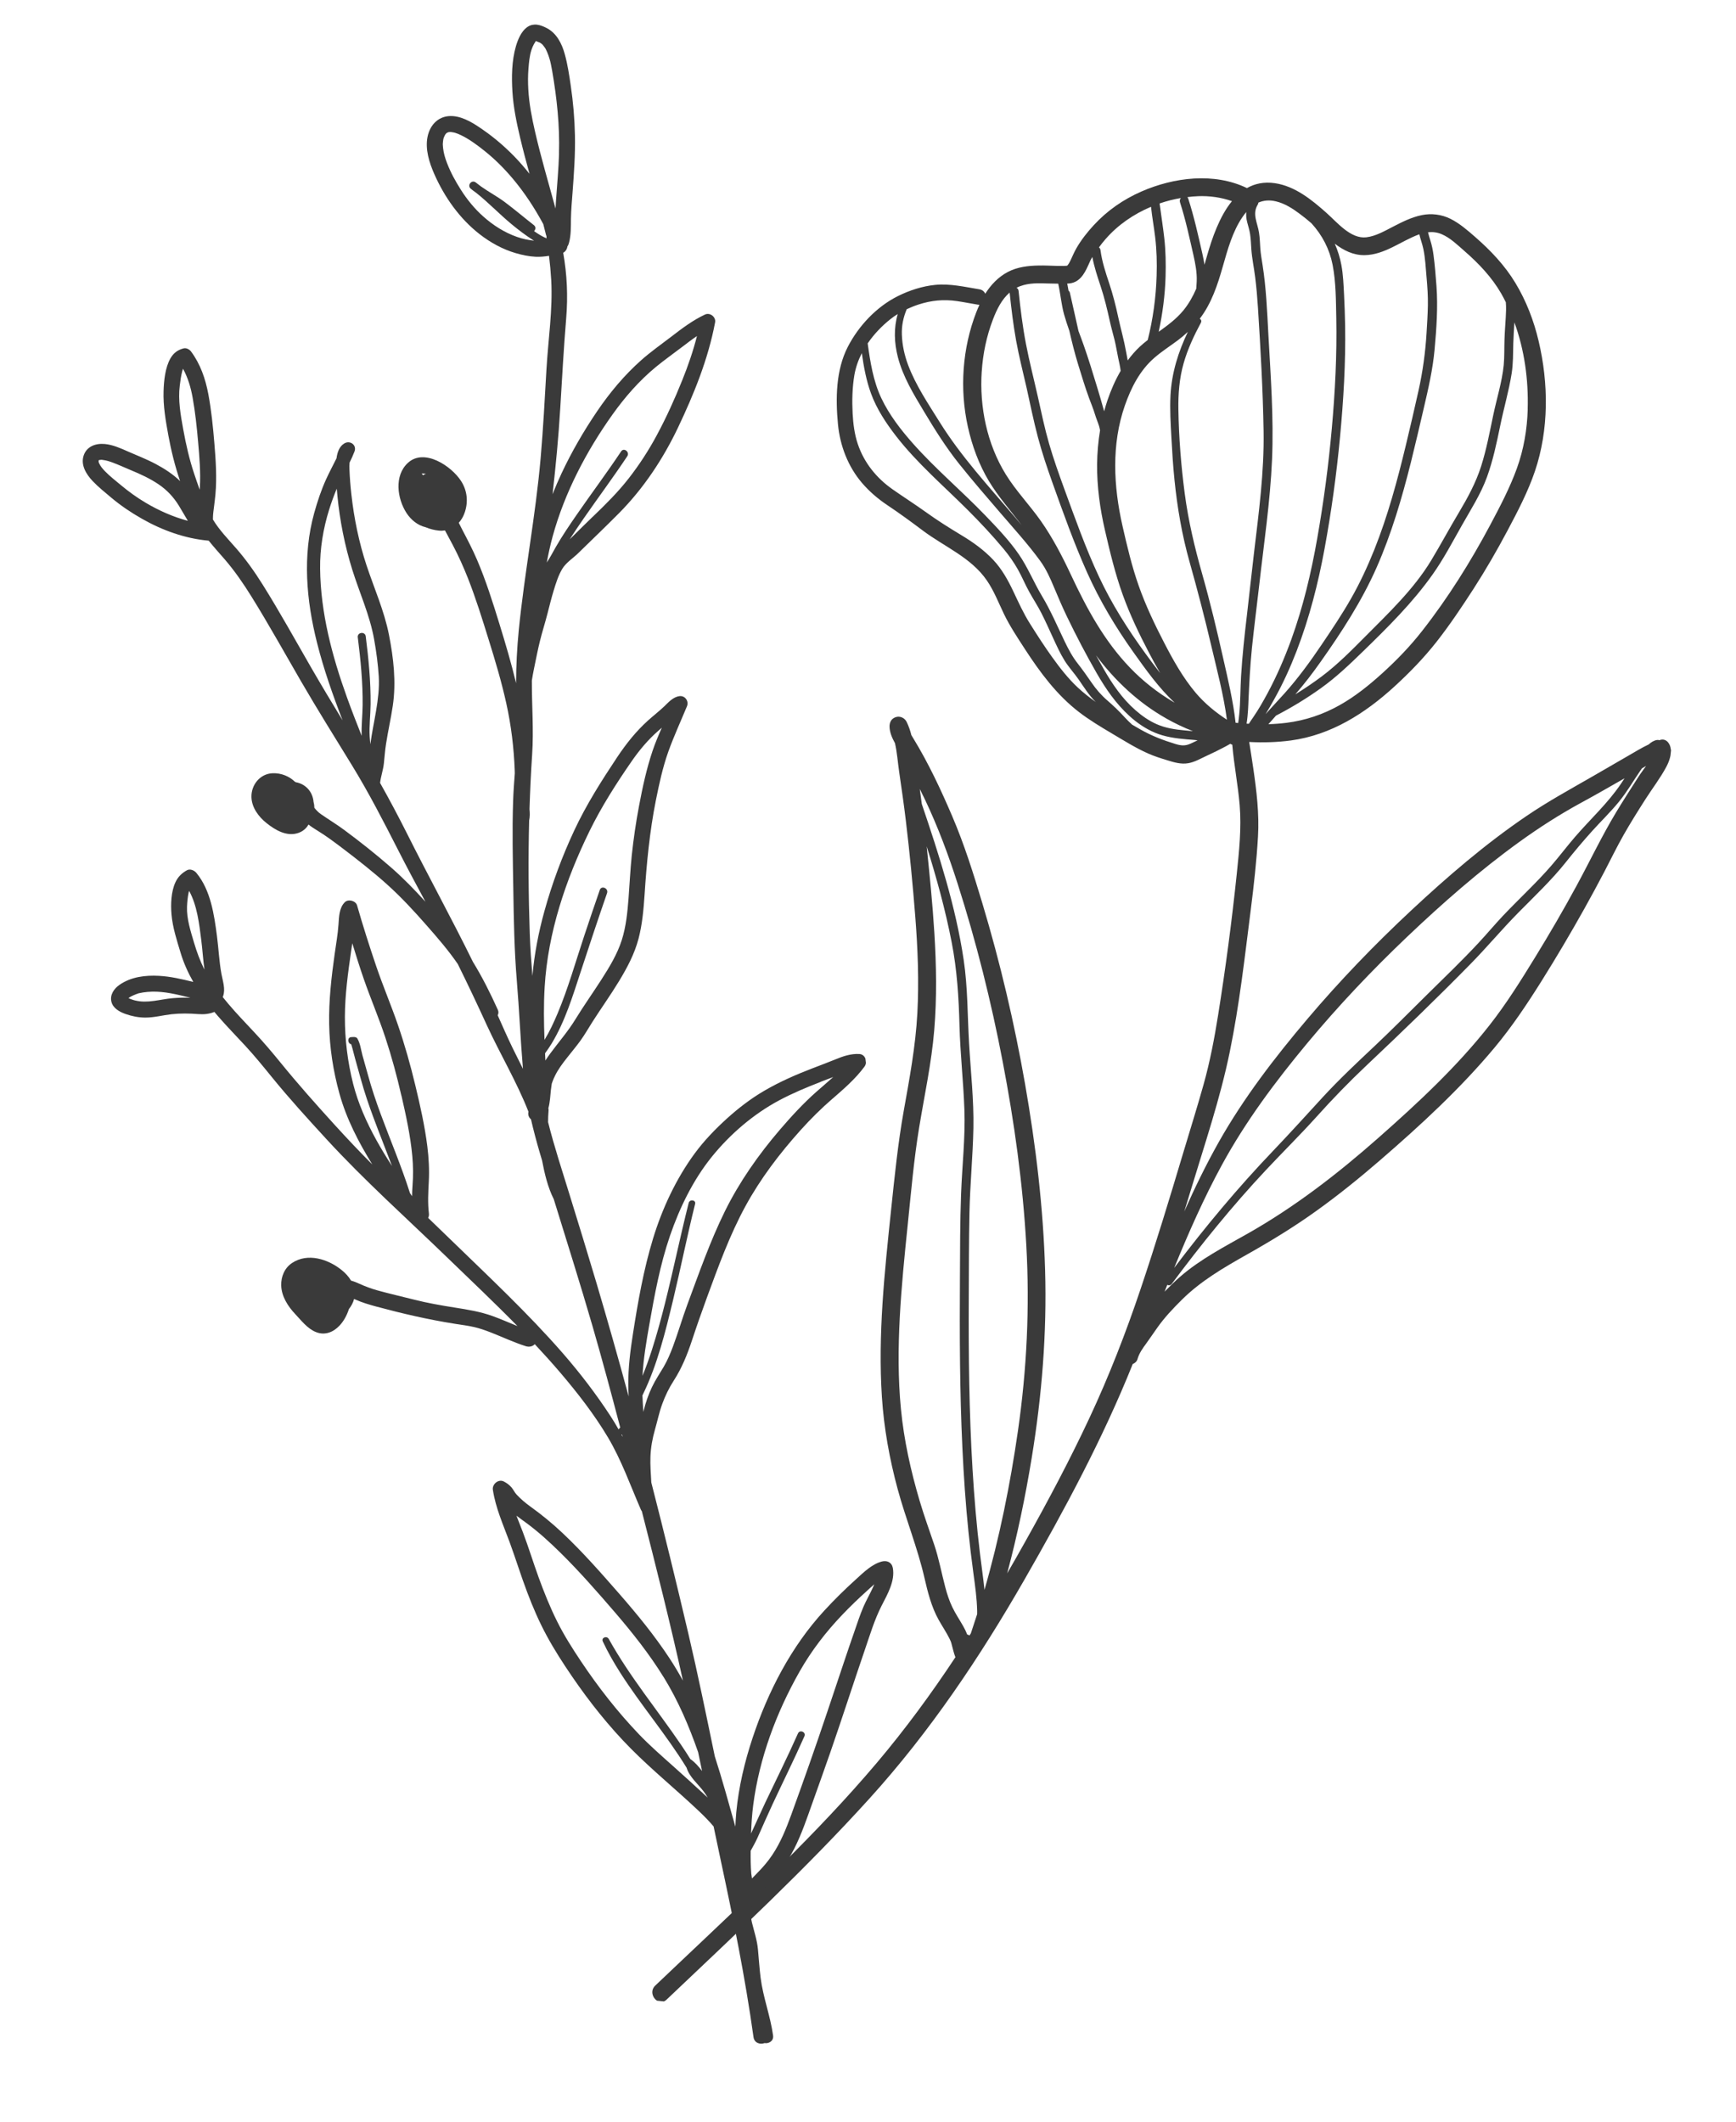
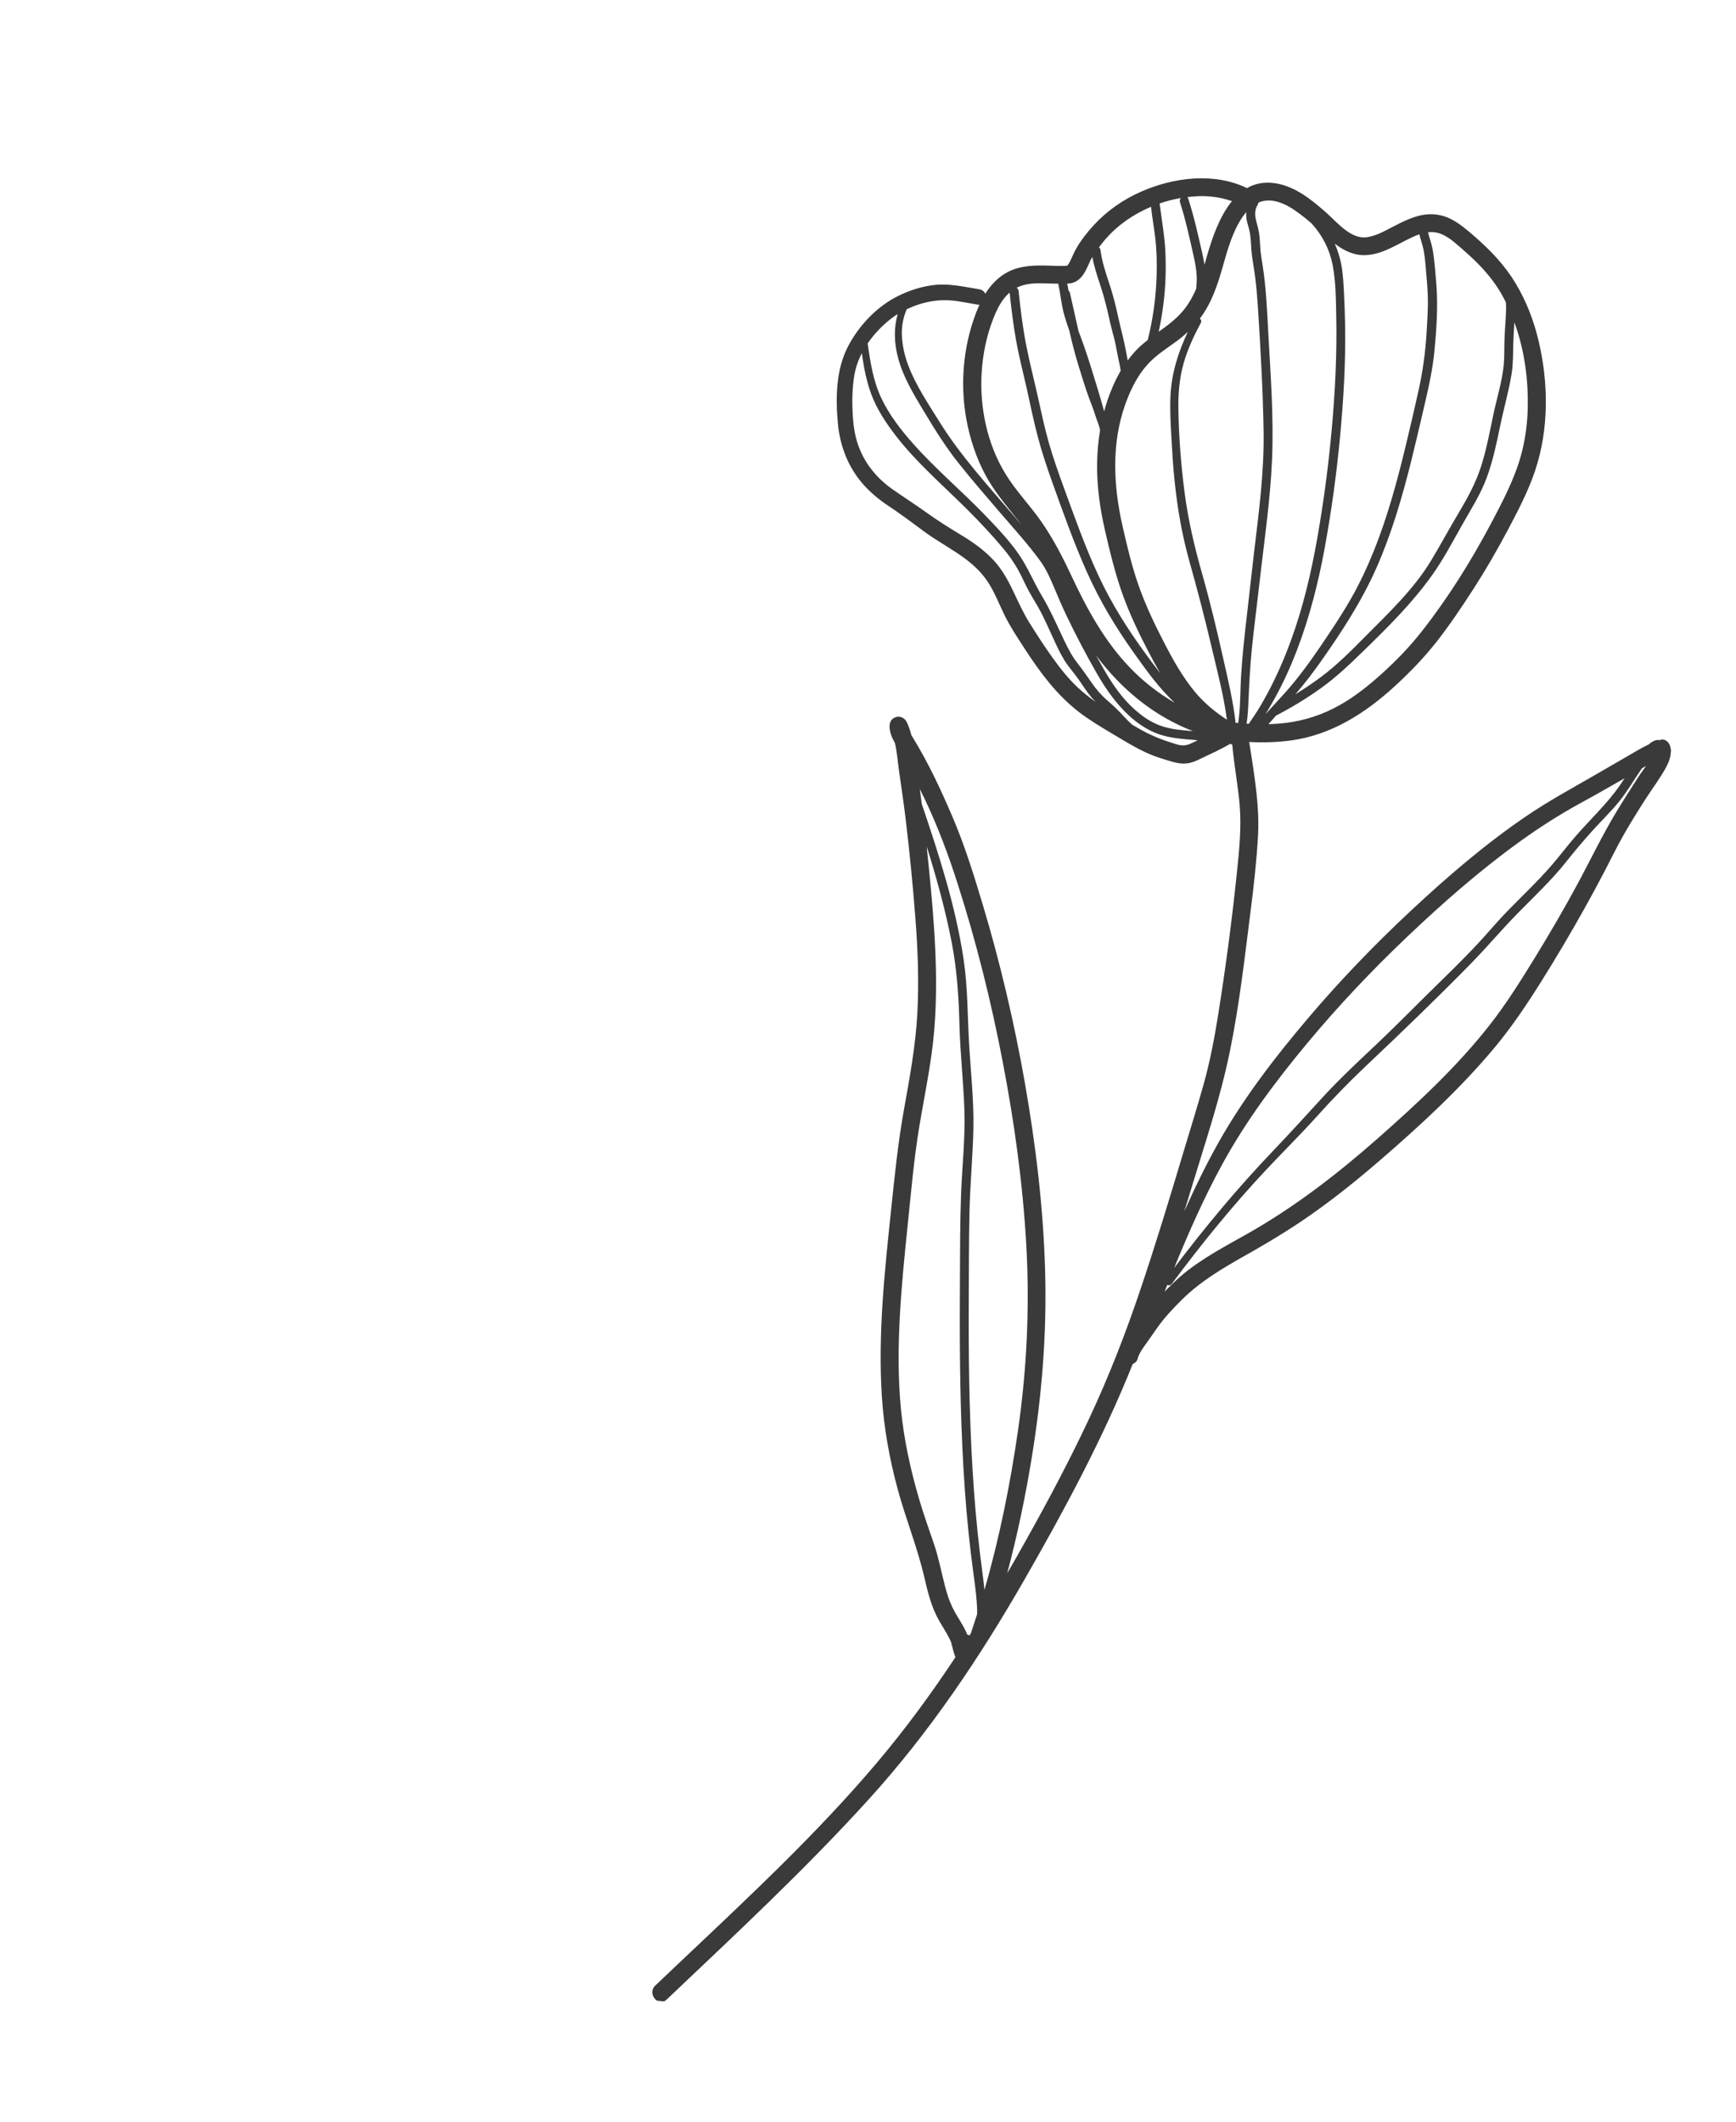
<svg xmlns="http://www.w3.org/2000/svg" width="63" height="77" viewBox="0 0 63 77" fill="none">
  <g clip-path="url(#clip0_15_42)">
    <path d="M60.642 27.198C60.647 27.416 60.576 27.634 60.473 27.826C60.256 28.237 59.962 28.615 59.712 29.008C59.441 29.432 59.173 29.859 58.924 30.297C58.678 30.73 58.461 31.178 58.231 31.62C57.993 32.075 57.748 32.528 57.498 32.976C56.999 33.87 56.477 34.752 55.933 35.62C55.41 36.453 54.868 37.264 54.237 38.021C52.996 39.508 51.552 40.837 50.088 42.103C49.34 42.75 48.571 43.372 47.767 43.948C46.956 44.531 46.107 45.047 45.236 45.538C44.4 46.01 43.573 46.491 42.889 47.171C42.565 47.492 42.251 47.824 41.99 48.197C41.86 48.381 41.734 48.567 41.603 48.749C41.47 48.93 41.34 49.11 41.279 49.327C41.255 49.412 41.187 49.471 41.107 49.503C40.023 52.212 38.63 54.796 37.178 57.327C35.562 60.143 33.742 62.857 31.553 65.272C29.234 67.832 26.698 70.19 24.193 72.568C23.887 72.859 23.475 72.348 23.779 72.061C24.09 71.766 24.401 71.471 24.712 71.176C27.16 68.858 29.651 66.543 31.827 63.968C32.856 62.75 33.796 61.468 34.672 60.144C34.644 60.072 34.621 59.997 34.602 59.928C34.575 59.832 34.551 59.735 34.526 59.639C34.523 59.63 34.511 59.594 34.508 59.581C34.492 59.544 34.476 59.507 34.458 59.47C34.341 59.236 34.193 59.018 34.065 58.789C33.799 58.312 33.667 57.778 33.546 57.251C33.294 56.162 32.87 55.123 32.577 54.044C32.28 52.946 32.078 51.831 32.004 50.697C31.931 49.571 31.955 48.439 32.026 47.313C32.099 46.173 32.22 45.036 32.339 43.9C32.464 42.706 32.584 41.514 32.794 40.332C33.005 39.149 33.227 37.972 33.291 36.769C33.353 35.607 33.307 34.444 33.217 33.285C33.126 32.116 33.013 30.945 32.873 29.781C32.802 29.19 32.717 28.603 32.631 28.014C32.581 27.674 32.557 27.313 32.479 26.971C32.374 26.783 32.291 26.588 32.282 26.385C32.276 26.218 32.344 26.078 32.511 26.025C32.667 25.976 32.833 26.056 32.903 26.2C32.977 26.354 33.033 26.515 33.074 26.68C33.098 26.721 33.123 26.759 33.146 26.799C33.691 27.69 34.145 28.659 34.555 29.619C34.996 30.647 35.33 31.718 35.652 32.788C36.298 34.938 36.812 37.126 37.199 39.335C37.59 41.57 37.861 43.827 37.927 46.094C37.994 48.387 37.81 50.654 37.44 52.917C37.21 54.323 36.919 55.721 36.551 57.099C36.776 56.712 36.998 56.323 37.215 55.933C38.037 54.466 38.826 52.98 39.537 51.459C40.252 49.931 40.859 48.367 41.396 46.77C41.945 45.14 42.444 43.496 42.936 41.85C43.183 41.023 43.443 40.198 43.676 39.366C43.909 38.536 44.071 37.688 44.206 36.838C44.476 35.145 44.703 33.435 44.881 31.729C44.967 30.898 45.057 30.058 44.988 29.222C44.927 28.486 44.782 27.76 44.72 27.026C44.708 27.023 44.697 27.02 44.684 27.014C44.672 27.009 44.66 27.002 44.649 26.993C44.591 27.026 44.534 27.06 44.481 27.088C44.253 27.209 44.023 27.323 43.788 27.43C43.57 27.53 43.363 27.656 43.123 27.698C42.863 27.744 42.608 27.668 42.362 27.592C42.124 27.519 41.888 27.445 41.659 27.343C41.204 27.141 40.783 26.874 40.355 26.621C39.944 26.377 39.534 26.132 39.154 25.84C38.347 25.217 37.748 24.408 37.198 23.562C36.928 23.145 36.65 22.73 36.433 22.281C36.237 21.874 36.072 21.442 35.814 21.067C35.244 20.233 34.275 19.845 33.489 19.255C33.064 18.935 32.636 18.622 32.192 18.326C31.858 18.102 31.549 17.837 31.287 17.532C30.772 16.931 30.485 16.176 30.41 15.398C30.321 14.471 30.332 13.432 30.767 12.588C31.158 11.828 31.81 11.131 32.585 10.746C32.999 10.539 33.477 10.384 33.94 10.339C34.483 10.286 35.009 10.413 35.54 10.499C35.65 10.517 35.721 10.582 35.755 10.661C35.96 10.337 36.224 10.055 36.576 9.869C36.922 9.688 37.315 9.642 37.702 9.636C37.914 9.632 38.126 9.644 38.337 9.649C38.425 9.651 38.514 9.652 38.602 9.651C38.625 9.651 38.683 9.647 38.696 9.646C38.704 9.645 38.712 9.644 38.722 9.643C38.726 9.639 38.733 9.633 38.743 9.626C38.731 9.648 38.761 9.601 38.761 9.602C38.804 9.546 38.827 9.494 38.86 9.428C38.925 9.29 38.982 9.151 39.058 9.018C39.232 8.713 39.456 8.428 39.694 8.171C40.179 7.645 40.762 7.24 41.421 6.951C42.6 6.435 44.059 6.25 45.253 6.826C45.536 6.665 45.87 6.591 46.264 6.648C46.996 6.755 47.6 7.248 48.135 7.723C48.526 8.07 49.016 8.678 49.584 8.612C49.925 8.572 50.248 8.384 50.547 8.23C50.882 8.057 51.223 7.883 51.597 7.807C51.946 7.736 52.314 7.781 52.633 7.939C52.967 8.105 53.247 8.35 53.525 8.592C54.091 9.085 54.605 9.624 54.993 10.267C55.387 10.918 55.662 11.634 55.836 12.372C56.201 13.911 56.213 15.595 55.703 17.101C55.45 17.848 55.079 18.556 54.71 19.252C54.328 19.971 53.92 20.678 53.479 21.363C53.056 22.018 52.62 22.67 52.139 23.285C51.679 23.87 51.16 24.407 50.61 24.91C49.546 25.885 48.31 26.676 46.845 26.873C46.347 26.94 45.839 26.954 45.334 26.928C45.385 27.25 45.436 27.571 45.483 27.893C45.602 28.711 45.701 29.53 45.653 30.357C45.602 31.245 45.503 32.13 45.391 33.013C45.172 34.737 44.978 36.478 44.627 38.182C44.282 39.867 43.721 41.514 43.224 43.161C43.142 43.43 43.059 43.699 42.977 43.968C43.36 43.105 43.773 42.256 44.238 41.432C45.135 39.845 46.256 38.386 47.434 36.994C48.61 35.604 49.876 34.288 51.21 33.044C52.527 31.815 53.899 30.633 55.393 29.617C56.166 29.091 56.981 28.645 57.792 28.179C58.209 27.939 58.624 27.695 59.043 27.455C59.303 27.307 59.561 27.144 59.834 27.016C59.917 26.938 60.014 26.877 60.13 26.856C60.165 26.85 60.194 26.854 60.219 26.864C60.231 26.86 60.244 26.855 60.256 26.851C60.484 26.786 60.63 27.021 60.633 27.204L60.642 27.198ZM55.44 14.849C55.471 13.79 55.325 12.703 54.958 11.7C54.943 11.952 54.925 12.204 54.918 12.458C54.908 12.826 54.916 13.191 54.858 13.556C54.757 14.191 54.573 14.815 54.444 15.446C54.314 16.076 54.182 16.711 53.961 17.317C53.736 17.936 53.374 18.495 53.052 19.066C52.713 19.664 52.389 20.286 51.99 20.848C51.265 21.874 50.357 22.772 49.457 23.647C48.982 24.109 48.495 24.574 47.956 24.961C47.433 25.338 46.88 25.674 46.305 25.972C46.215 26.076 46.123 26.181 46.03 26.282C46.251 26.276 46.471 26.259 46.69 26.232C47.372 26.145 48.007 25.932 48.606 25.597C49.175 25.279 49.688 24.865 50.169 24.429C50.692 23.954 51.181 23.448 51.615 22.891C52.55 21.698 53.367 20.391 54.079 19.055C54.433 18.389 54.79 17.711 55.047 17.001C55.298 16.308 55.42 15.585 55.442 14.848L55.44 14.849ZM51.823 8.43C51.845 8.529 51.878 8.627 51.907 8.722C51.961 8.896 51.998 9.07 52.022 9.25C52.073 9.625 52.101 10.007 52.13 10.383C52.186 11.145 52.13 11.932 52.061 12.692C51.996 13.405 51.834 14.106 51.672 14.802C51.518 15.462 51.366 16.122 51.202 16.779C50.876 18.078 50.498 19.369 49.957 20.597C49.42 21.813 48.69 22.938 47.922 24.023C47.636 24.429 47.333 24.825 47.007 25.2C47.336 24.997 47.658 24.78 47.968 24.547C48.534 24.122 49.048 23.603 49.545 23.102C50.396 22.245 51.308 21.381 51.936 20.341C52.283 19.766 52.6 19.174 52.945 18.598C53.265 18.061 53.563 17.512 53.752 16.916C53.944 16.311 54.06 15.687 54.19 15.067C54.316 14.464 54.508 13.868 54.57 13.253C54.6 12.942 54.587 12.627 54.599 12.313C54.607 12.048 54.629 11.784 54.644 11.521C54.654 11.347 54.664 11.156 54.647 10.969C54.595 10.865 54.541 10.761 54.483 10.659C54.141 10.064 53.663 9.56 53.145 9.11C52.894 8.891 52.633 8.634 52.323 8.501C52.16 8.431 51.994 8.411 51.827 8.429L51.823 8.43ZM48.44 8.845C48.547 9.089 48.628 9.345 48.678 9.614C48.745 9.97 48.757 10.326 48.776 10.685C48.795 11.062 48.808 11.439 48.815 11.816C48.837 13.169 48.756 14.524 48.629 15.871C48.501 17.225 48.315 18.575 48.069 19.912C47.837 21.174 47.517 22.427 47.055 23.626C46.825 24.223 46.56 24.807 46.248 25.366C46.145 25.551 46.04 25.737 45.928 25.918C45.985 25.854 46.044 25.791 46.101 25.726C46.104 25.722 46.108 25.718 46.112 25.714C46.28 25.531 46.45 25.347 46.617 25.162C47.111 24.61 47.549 24.009 47.962 23.396C48.33 22.852 48.699 22.302 49.025 21.731C49.352 21.159 49.63 20.558 49.875 19.947C50.364 18.721 50.709 17.446 51.017 16.166C51.177 15.499 51.334 14.832 51.482 14.161C51.633 13.473 51.728 12.789 51.77 12.085C51.79 11.753 51.812 11.42 51.818 11.088C51.825 10.743 51.8 10.404 51.77 10.061C51.74 9.719 51.724 9.371 51.654 9.035C51.616 8.854 51.549 8.681 51.508 8.504C51.504 8.505 51.5 8.507 51.496 8.507C50.843 8.747 50.247 9.25 49.522 9.26C49.109 9.266 48.757 9.084 48.44 8.845V8.845ZM45.667 7.356C45.664 7.379 45.658 7.403 45.644 7.425C45.434 7.769 45.638 8.091 45.691 8.45C45.72 8.637 45.724 8.826 45.737 9.013C45.751 9.215 45.787 9.412 45.818 9.612C45.95 10.444 45.984 11.287 46.029 12.126C46.112 13.636 46.227 15.16 46.163 16.672C46.097 18.206 45.866 19.731 45.695 21.255C45.609 22.011 45.51 22.768 45.432 23.525C45.368 24.162 45.336 24.798 45.307 25.437C45.302 25.558 45.294 25.916 45.239 26.263C45.266 26.266 45.293 26.267 45.32 26.268C45.374 26.183 45.432 26.101 45.486 26.021C45.675 25.745 45.841 25.453 45.999 25.16C46.334 24.537 46.614 23.888 46.856 23.225C47.291 22.026 47.584 20.786 47.804 19.533C48.037 18.212 48.213 16.882 48.332 15.546C48.451 14.218 48.52 12.884 48.494 11.55C48.48 10.906 48.484 10.243 48.36 9.608C48.248 9.038 47.985 8.534 47.593 8.103C47.455 7.984 47.314 7.869 47.168 7.761C46.909 7.567 46.622 7.382 46.301 7.307C46.06 7.25 45.85 7.273 45.666 7.354L45.667 7.356ZM45.091 7.875C44.734 8.394 44.552 9.049 44.377 9.668C44.186 10.339 43.969 11.005 43.54 11.567C43.588 11.597 43.613 11.651 43.579 11.716C43.326 12.187 43.099 12.673 42.953 13.188C42.799 13.731 42.755 14.293 42.764 14.854C42.78 15.869 42.861 16.895 42.993 17.901C43.124 18.9 43.354 19.867 43.629 20.836C43.917 21.848 44.161 22.872 44.392 23.899C44.566 24.671 44.753 25.445 44.84 26.23C44.871 26.233 44.902 26.237 44.934 26.24C44.95 26.136 44.961 26.032 44.972 25.928C45.017 25.469 45.011 25.007 45.038 24.547C45.083 23.796 45.166 23.047 45.254 22.3C45.34 21.565 45.418 20.829 45.505 20.093C45.68 18.616 45.881 17.137 45.856 15.646C45.832 14.151 45.745 12.653 45.651 11.16C45.628 10.797 45.597 10.433 45.552 10.072C45.51 9.727 45.435 9.387 45.411 9.039C45.399 8.86 45.394 8.68 45.367 8.502C45.345 8.351 45.298 8.21 45.26 8.063C45.227 7.934 45.217 7.813 45.228 7.696C45.18 7.752 45.135 7.811 45.091 7.875V7.875ZM44.525 26.12C44.406 25.22 44.168 24.33 43.961 23.45C43.721 22.426 43.456 21.41 43.171 20.398C42.895 19.422 42.724 18.421 42.622 17.413C42.57 16.904 42.538 16.394 42.511 15.884C42.483 15.371 42.451 14.855 42.478 14.34C42.522 13.526 42.761 12.77 43.107 12.045C42.988 12.157 42.864 12.261 42.733 12.358C42.453 12.566 42.159 12.754 41.895 12.983C41.366 13.44 41.046 14.072 40.82 14.722C40.33 16.13 40.41 17.649 40.735 19.084C40.902 19.817 41.075 20.556 41.327 21.267C41.574 21.968 41.899 22.652 42.241 23.313C42.57 23.95 42.93 24.597 43.396 25.148C43.721 25.53 44.106 25.847 44.525 26.12V26.12ZM42.048 12.042C42.372 11.809 42.693 11.574 42.948 11.262C43.145 11.02 43.293 10.754 43.413 10.476C43.419 10.386 43.426 10.297 43.429 10.211C43.442 9.888 43.38 9.572 43.31 9.258C43.163 8.615 43.027 7.976 42.824 7.346C42.804 7.284 42.819 7.229 42.853 7.187C42.592 7.232 42.333 7.297 42.082 7.384C42.137 7.804 42.205 8.221 42.252 8.642C42.304 9.103 42.312 9.572 42.299 10.036C42.279 10.712 42.191 11.383 42.049 12.043L42.048 12.042ZM43.466 7.121C43.34 7.125 43.215 7.137 43.089 7.154C43.103 7.168 43.115 7.189 43.123 7.213C43.334 7.87 43.482 8.535 43.634 9.206C43.664 9.339 43.69 9.473 43.711 9.607C43.744 9.495 43.776 9.383 43.807 9.271C43.986 8.649 44.254 7.855 44.708 7.3C44.312 7.161 43.891 7.103 43.466 7.12L43.466 7.121ZM40.13 8.666C40.042 8.766 39.959 8.871 39.881 8.978C39.91 9 39.931 9.032 39.937 9.079C39.992 9.496 40.122 9.89 40.255 10.287C40.389 10.691 40.492 11.096 40.581 11.512C40.672 11.934 40.792 12.345 40.867 12.771C40.885 12.874 40.907 12.976 40.925 13.08C41.057 12.901 41.204 12.73 41.369 12.577C41.459 12.492 41.555 12.415 41.652 12.339C41.843 11.575 41.951 10.792 41.974 10.002C41.989 9.539 41.977 9.075 41.922 8.613C41.878 8.244 41.81 7.875 41.771 7.505C41.142 7.769 40.569 8.163 40.13 8.667L40.13 8.666ZM38.727 10.29C38.733 10.313 38.738 10.335 38.743 10.358C38.755 10.421 38.767 10.484 38.777 10.547C38.801 10.567 38.821 10.596 38.829 10.635C38.936 11.092 39.032 11.553 39.138 12.011C39.203 12.187 39.27 12.362 39.331 12.537C39.502 13.025 39.654 13.517 39.803 14.011C39.895 14.315 39.987 14.621 40.07 14.928C40.105 14.796 40.144 14.664 40.188 14.534C40.313 14.163 40.471 13.8 40.669 13.46C40.651 13.299 40.611 13.138 40.578 12.981C40.533 12.768 40.501 12.553 40.449 12.342C40.394 12.119 40.329 11.899 40.28 11.675C40.182 11.234 40.081 10.803 39.937 10.373C39.822 10.028 39.708 9.682 39.641 9.325C39.618 9.363 39.597 9.4 39.58 9.435C39.447 9.717 39.331 10.063 39.036 10.22C38.932 10.275 38.828 10.289 38.724 10.293L38.727 10.29ZM37.027 10.383C36.979 10.401 36.935 10.422 36.891 10.445C36.929 10.465 36.959 10.502 36.965 10.559C37.031 11.202 37.11 11.845 37.232 12.48C37.357 13.13 37.524 13.774 37.669 14.421C37.794 14.983 37.911 15.546 38.071 16.1C38.232 16.655 38.425 17.199 38.623 17.741C39.015 18.812 39.397 19.892 39.881 20.927C40.344 21.919 40.93 22.843 41.576 23.728C41.747 23.963 41.921 24.198 42.103 24.427C41.962 24.186 41.83 23.942 41.703 23.7C41.344 23.017 41.006 22.311 40.745 21.586C40.471 20.823 40.28 20.032 40.099 19.244C39.917 18.454 39.808 17.662 39.814 16.851C39.819 16.437 39.853 16.022 39.922 15.614C39.911 15.566 39.899 15.519 39.888 15.472C39.844 15.327 39.782 15.188 39.739 15.044C39.679 14.841 39.596 14.647 39.523 14.449C39.376 14.047 39.251 13.634 39.126 13.226C39.002 12.824 38.901 12.416 38.807 12.006C38.739 11.811 38.673 11.615 38.617 11.416C38.516 11.052 38.487 10.675 38.406 10.307C38.405 10.303 38.404 10.299 38.403 10.295C38.281 10.294 38.158 10.291 38.034 10.288C37.7 10.277 37.343 10.264 37.027 10.385L37.027 10.383ZM35.627 13.478C35.541 14.761 35.818 16.113 36.501 17.218C36.871 17.817 37.366 18.329 37.771 18.904C38.204 19.52 38.552 20.192 38.87 20.872C39.439 22.086 40.071 23.258 41.011 24.235C41.471 24.714 41.997 25.129 42.57 25.468C42.589 25.479 42.608 25.489 42.629 25.501C42.053 24.968 41.583 24.303 41.135 23.675C40.485 22.762 39.91 21.802 39.453 20.78C38.976 19.713 38.583 18.608 38.19 17.509C37.996 16.965 37.812 16.417 37.664 15.859C37.508 15.272 37.389 14.675 37.257 14.082C37.128 13.512 36.981 12.946 36.877 12.371C36.772 11.79 36.701 11.204 36.64 10.618C36.352 10.866 36.174 11.228 36.035 11.592C35.803 12.198 35.67 12.834 35.628 13.481L35.627 13.478ZM42.311 26.067C41.307 25.499 40.46 24.7 39.775 23.783C39.868 23.953 39.963 24.123 40.059 24.29C40.371 24.833 40.727 25.355 41.202 25.771C41.434 25.975 41.691 26.156 41.977 26.282C42.301 26.425 42.648 26.476 42.999 26.508C43.098 26.517 43.196 26.525 43.293 26.535C42.953 26.405 42.626 26.246 42.31 26.068L42.311 26.067ZM33.33 11.053C33.184 11.1 33.044 11.158 32.906 11.221C32.782 11.515 32.717 11.819 32.729 12.149C32.743 12.526 32.824 12.899 32.958 13.253C33.236 13.991 33.692 14.663 34.108 15.331C34.883 16.572 35.881 17.651 36.827 18.762C36.911 18.86 36.992 18.96 37.075 19.059C36.677 18.531 36.235 18.037 35.893 17.469C35.525 16.858 35.276 16.176 35.123 15.483C34.82 14.113 34.923 12.639 35.43 11.33C35.465 11.239 35.505 11.149 35.545 11.061C35.527 11.061 35.508 11.06 35.487 11.057C35.236 11.016 34.986 10.965 34.735 10.928C34.246 10.857 33.797 10.9 33.329 11.053L33.33 11.053ZM39.774 25.482C39.774 25.482 39.763 25.473 39.757 25.468C39.515 25.229 39.342 24.945 39.15 24.668C38.987 24.433 38.789 24.221 38.636 23.977C38.471 23.712 38.341 23.423 38.211 23.14C38.074 22.842 37.941 22.543 37.793 22.252C37.66 21.991 37.499 21.746 37.357 21.49C37.206 21.221 37.09 20.933 36.938 20.664C36.789 20.401 36.615 20.155 36.422 19.922C36.013 19.431 35.576 18.965 35.125 18.514C34.244 17.633 33.288 16.818 32.523 15.832C32.157 15.36 31.817 14.847 31.611 14.285C31.438 13.815 31.346 13.314 31.276 12.816C31.148 13.066 31.054 13.333 31.006 13.609C30.929 14.066 30.918 14.54 30.942 15.001C30.962 15.377 31.009 15.758 31.13 16.116C31.361 16.798 31.808 17.351 32.398 17.763C32.805 18.048 33.223 18.314 33.626 18.604C34.036 18.899 34.457 19.162 34.889 19.423C35.31 19.676 35.704 19.958 36.042 20.316C36.355 20.647 36.578 21.049 36.772 21.459C36.963 21.861 37.142 22.262 37.382 22.64C37.642 23.053 37.906 23.465 38.192 23.861C38.467 24.244 38.761 24.621 39.106 24.945C39.315 25.14 39.54 25.317 39.775 25.483L39.774 25.482ZM43.203 26.99C43.29 26.95 43.376 26.909 43.461 26.868C43.334 26.849 43.205 26.845 43.077 26.833C42.678 26.798 42.277 26.746 41.906 26.588C41.566 26.444 41.258 26.231 40.987 25.984C40.498 25.538 40.13 25.004 39.802 24.435C39.416 23.764 39.058 23.078 38.722 22.381C38.556 22.036 38.406 21.687 38.259 21.335C38.115 20.99 37.968 20.654 37.746 20.351C37.304 19.745 36.79 19.181 36.302 18.613C35.794 18.021 35.283 17.432 34.798 16.823C34.323 16.226 33.923 15.587 33.532 14.935C33.155 14.308 32.771 13.678 32.585 12.965C32.448 12.436 32.432 11.904 32.579 11.397C32.487 11.454 32.397 11.515 32.312 11.584C32.001 11.831 31.715 12.129 31.488 12.463C31.582 13.137 31.69 13.834 31.985 14.453C32.271 15.055 32.688 15.595 33.129 16.093C33.948 17.017 34.9 17.816 35.757 18.706C36.183 19.15 36.62 19.606 36.97 20.113C37.3 20.59 37.513 21.13 37.81 21.625C38.13 22.158 38.37 22.722 38.637 23.279C38.772 23.558 38.912 23.826 39.104 24.071C39.281 24.297 39.445 24.527 39.606 24.763C39.773 25.009 39.961 25.226 40.186 25.421C40.413 25.617 40.618 25.814 40.819 26.036C40.903 26.128 40.993 26.216 41.085 26.299C41.187 26.358 41.288 26.419 41.391 26.476C41.794 26.705 42.212 26.865 42.655 27C42.859 27.062 43.007 27.078 43.202 26.989L43.203 26.99ZM35.233 59.276C35.311 59.046 35.386 58.815 35.46 58.584C35.46 58.544 35.461 58.504 35.461 58.463C35.451 58.005 35.387 57.55 35.325 57.096C35.257 56.593 35.196 56.089 35.145 55.585C35.042 54.578 34.974 53.568 34.926 52.557C34.828 50.501 34.824 48.445 34.836 46.388C34.842 45.366 34.839 44.345 34.878 43.323C34.916 42.304 35.035 41.286 34.998 40.265C34.962 39.25 34.847 38.239 34.82 37.224C34.794 36.206 34.732 35.201 34.537 34.199C34.308 33.02 33.989 31.863 33.63 30.717C33.737 31.761 33.844 32.806 33.908 33.854C33.981 35.03 34.001 36.211 33.904 37.385C33.805 38.576 33.55 39.744 33.356 40.92C33.163 42.094 33.062 43.282 32.94 44.464C32.825 45.578 32.712 46.695 32.653 47.815C32.595 48.923 32.588 50.036 32.696 51.142C32.805 52.268 33.051 53.375 33.372 54.461C33.531 54.998 33.721 55.524 33.901 56.053C34.073 56.56 34.167 57.086 34.304 57.601C34.368 57.846 34.447 58.088 34.555 58.316C34.672 58.562 34.826 58.789 34.96 59.026C35.016 59.124 35.061 59.219 35.1 59.319C35.129 59.326 35.157 59.337 35.184 59.353C35.2 59.327 35.216 59.301 35.233 59.276V59.276ZM37.245 45.197C37.12 42.96 36.811 40.732 36.388 38.531C35.97 36.346 35.429 34.181 34.749 32.059C34.415 31.016 34.034 29.999 33.563 29.008C33.503 28.882 33.44 28.758 33.379 28.633C33.404 28.814 33.428 28.997 33.452 29.178C34.077 31.023 34.685 32.905 34.972 34.833C35.122 35.842 35.109 36.854 35.168 37.869C35.227 38.89 35.344 39.912 35.325 40.937C35.305 41.963 35.203 42.985 35.182 44.011C35.16 45.043 35.162 46.078 35.157 47.112C35.147 49.185 35.169 51.258 35.294 53.329C35.355 54.349 35.441 55.368 35.564 56.383C35.617 56.823 35.682 57.26 35.727 57.699C36.272 55.806 36.662 53.87 36.943 51.92C37.264 49.69 37.371 47.448 37.245 45.197V45.197ZM42.614 46.011C43.733 44.53 44.922 43.103 46.206 41.761C46.816 41.122 47.407 40.469 48.004 39.818C48.599 39.171 49.241 38.57 49.88 37.968C50.516 37.369 51.128 36.749 51.749 36.136C52.393 35.499 53.049 34.874 53.664 34.211C53.96 33.893 54.238 33.56 54.535 33.244C54.823 32.94 55.122 32.645 55.418 32.347C55.719 32.045 56.018 31.739 56.297 31.417C56.591 31.078 56.861 30.718 57.154 30.378C57.709 29.733 58.35 29.15 58.825 28.444C58.869 28.378 58.912 28.311 58.956 28.245C58.43 28.547 57.904 28.849 57.37 29.139C56.597 29.56 55.858 30.035 55.145 30.549C53.702 31.591 52.358 32.77 51.071 33.993C49.786 35.215 48.566 36.505 47.434 37.867C46.284 39.251 45.205 40.695 44.344 42.276C43.686 43.483 43.133 44.74 42.613 46.011L42.614 46.011ZM59.737 27.798C59.687 27.826 59.638 27.854 59.588 27.883C59.573 27.905 59.556 27.927 59.54 27.951C59.278 28.331 59.048 28.735 58.755 29.093C58.45 29.468 58.097 29.807 57.773 30.167C57.446 30.531 57.132 30.904 56.828 31.287C56.305 31.945 55.688 32.525 55.098 33.124C54.5 33.73 53.957 34.383 53.361 34.989C52.135 36.238 50.875 37.455 49.602 38.656C48.965 39.257 48.362 39.879 47.778 40.529C47.184 41.189 46.551 41.812 45.945 42.459C44.721 43.765 43.593 45.158 42.526 46.59C42.481 46.651 42.415 46.656 42.361 46.631C42.328 46.713 42.295 46.795 42.263 46.876C42.443 46.69 42.629 46.508 42.824 46.338C43.558 45.697 44.448 45.241 45.292 44.762C47.001 43.793 48.551 42.593 50.018 41.298C51.454 40.031 52.872 38.714 54.054 37.208C54.668 36.426 55.193 35.584 55.712 34.739C56.235 33.887 56.739 33.022 57.216 32.142C57.7 31.251 58.134 30.333 58.659 29.464C58.92 29.032 59.193 28.608 59.465 28.184C59.545 28.058 59.646 27.93 59.736 27.799L59.737 27.798Z" fill="#3A3A3A" />
  </g>
  <g clip-path="url(#clip1_15_42)">
    <path d="M30.214 39.871C29.801 40.229 29.419 40.608 29.054 41.014C28.295 41.859 27.596 42.776 27.052 43.775C26.477 44.83 26.068 45.966 25.654 47.091C25.465 47.608 25.283 48.126 25.111 48.648C24.941 49.162 24.744 49.652 24.449 50.108C24.278 50.373 24.138 50.662 24.031 50.958C23.922 51.257 23.857 51.575 23.769 51.881C23.678 52.202 23.618 52.523 23.605 52.858C23.593 53.171 23.619 53.488 23.636 53.801C24.105 55.628 24.552 57.462 24.983 59.297C25.329 60.773 25.632 62.257 25.94 63.74C26.213 64.584 26.445 65.439 26.686 66.292C26.694 66.117 26.704 65.942 26.72 65.767C26.808 64.848 27.022 63.944 27.313 63.068C27.87 61.39 28.713 59.755 29.918 58.448C30.284 58.05 30.67 57.671 31.071 57.309C31.339 57.066 31.643 56.764 32.002 56.67C32.191 56.622 32.363 56.699 32.401 56.903C32.488 57.383 32.202 57.866 31.992 58.278C31.734 58.784 31.569 59.34 31.385 59.876C30.96 61.117 30.56 62.365 30.13 63.603C29.916 64.215 29.7 64.826 29.481 65.436C29.281 65.996 29.092 66.563 28.822 67.094C28.694 67.343 28.551 67.586 28.387 67.812C28.223 68.037 28.031 68.232 27.837 68.431C27.661 68.612 27.477 68.804 27.363 69.031C27.242 69.275 27.223 69.505 27.287 69.767C27.367 70.096 27.474 70.406 27.506 70.745C27.54 71.088 27.559 71.431 27.602 71.772C27.692 72.486 27.956 73.158 28.055 73.87C28.083 74.073 27.901 74.174 27.745 74.148C27.588 74.209 27.375 74.148 27.345 73.93C27.042 71.756 26.604 69.605 26.144 67.459C26.061 67.068 25.979 66.677 25.897 66.285C25.73 66.087 25.547 65.903 25.363 65.728C24.553 64.96 23.684 64.255 22.898 63.464C22.1 62.659 21.387 61.761 20.749 60.826C20.426 60.353 20.114 59.869 19.841 59.365C19.564 58.855 19.334 58.322 19.13 57.78C18.902 57.178 18.713 56.562 18.491 55.958C18.261 55.336 17.986 54.727 17.886 54.066C17.856 53.861 18.092 53.665 18.285 53.767C18.393 53.824 18.486 53.889 18.564 53.983C18.633 54.064 18.672 54.158 18.744 54.237C18.895 54.4 19.067 54.546 19.248 54.676C19.652 54.966 20.033 55.278 20.396 55.619C21.136 56.314 21.807 57.079 22.475 57.843C23.129 58.592 23.761 59.364 24.306 60.196C24.476 60.456 24.634 60.722 24.784 60.993C24.33 58.933 23.815 56.886 23.292 54.843C23.279 54.826 23.266 54.808 23.257 54.786C22.874 53.905 22.553 52.988 22.059 52.159C21.563 51.328 20.961 50.553 20.334 49.817C20.034 49.465 19.723 49.121 19.407 48.783C19.325 48.871 19.198 48.893 19.078 48.855C18.648 48.718 18.239 48.524 17.819 48.36C17.62 48.282 17.418 48.21 17.21 48.162C16.977 48.109 16.738 48.079 16.502 48.042C15.545 47.891 14.602 47.672 13.665 47.42C13.402 47.349 13.14 47.272 12.891 47.16C12.877 47.155 12.864 47.148 12.85 47.141C12.816 47.274 12.749 47.399 12.662 47.508C12.589 47.74 12.467 47.955 12.322 48.108C12.097 48.349 11.791 48.472 11.47 48.345C11.159 48.223 10.934 47.923 10.711 47.687C10.447 47.408 10.215 47.044 10.205 46.649C10.197 46.328 10.328 46.014 10.602 45.834C11.173 45.457 11.911 45.697 12.403 46.096C12.536 46.203 12.654 46.331 12.74 46.476C12.844 46.504 12.944 46.545 13.042 46.59C13.252 46.685 13.467 46.766 13.689 46.828C14.134 46.953 14.587 47.053 15.035 47.168C15.514 47.29 16.002 47.374 16.49 47.452C16.965 47.527 17.427 47.6 17.881 47.764C18.185 47.874 18.479 48.005 18.778 48.126C17.939 47.271 17.068 46.448 16.207 45.615C14.745 44.201 13.229 42.845 11.851 41.346C11.174 40.608 10.5 39.871 9.869 39.094C9.554 38.707 9.241 38.321 8.903 37.955C8.571 37.595 8.228 37.246 7.908 36.876C7.865 36.826 7.822 36.776 7.78 36.725C7.6 36.797 7.415 36.82 7.196 36.803C6.87 36.778 6.549 36.772 6.224 36.808C5.905 36.844 5.594 36.931 5.271 36.93C5.023 36.929 4.787 36.881 4.554 36.799C4.339 36.723 4.101 36.593 4.043 36.355C3.982 36.104 4.137 35.881 4.336 35.742C4.755 35.45 5.273 35.388 5.771 35.415C6.194 35.438 6.605 35.535 7.015 35.637C6.825 35.304 6.667 34.953 6.555 34.582C6.418 34.127 6.265 33.663 6.224 33.188C6.192 32.82 6.208 32.357 6.368 32.016C6.459 31.822 6.596 31.687 6.783 31.584C6.897 31.521 7.048 31.585 7.124 31.676C7.644 32.303 7.771 33.187 7.873 33.968C7.933 34.422 7.953 34.889 8.035 35.339C8.082 35.601 8.191 35.896 8.094 36.159C8.091 36.168 8.087 36.177 8.083 36.185C8.148 36.266 8.214 36.347 8.281 36.426C8.584 36.785 8.911 37.123 9.232 37.467C9.566 37.824 9.88 38.194 10.188 38.573C10.811 39.34 11.464 40.073 12.128 40.804C12.58 41.3 13.038 41.788 13.511 42.261C13.013 41.452 12.573 40.609 12.319 39.691C12.091 38.871 11.961 38.025 11.945 37.174C11.929 36.314 12.027 35.459 12.147 34.609C12.196 34.256 12.26 33.906 12.284 33.55C12.303 33.274 12.306 32.943 12.518 32.739C12.645 32.62 12.91 32.692 12.958 32.858C13.169 33.595 13.403 34.328 13.649 35.054C13.894 35.778 14.195 36.48 14.443 37.203C14.689 37.919 14.894 38.648 15.071 39.384C15.246 40.113 15.413 40.851 15.507 41.595C15.561 42.023 15.584 42.456 15.561 42.887C15.541 43.278 15.519 43.648 15.565 44.039C15.573 44.102 15.561 44.155 15.538 44.2C15.804 44.455 16.068 44.71 16.332 44.967C17.726 46.322 19.154 47.653 20.432 49.12C21.057 49.839 21.64 50.601 22.16 51.399C22.262 51.556 22.357 51.714 22.448 51.875C22.453 51.868 22.457 51.862 22.463 51.856C22.479 51.84 22.493 51.823 22.508 51.806C22.185 50.574 21.854 49.343 21.5 48.119C21.054 46.58 20.569 45.053 20.097 43.522C19.877 43.085 19.763 42.592 19.671 42.111C19.646 42.029 19.621 41.946 19.597 41.864C19.475 41.451 19.365 41.037 19.269 40.62C19.236 40.593 19.207 40.558 19.189 40.514C19.168 40.462 19.165 40.403 19.178 40.346C18.754 39.262 18.151 38.26 17.666 37.203C17.325 36.458 16.976 35.719 16.613 34.986C16.269 34.484 15.873 34.028 15.472 33.572C15.025 33.063 14.566 32.565 14.063 32.112C13.546 31.645 12.992 31.213 12.438 30.791C12.134 30.561 11.829 30.332 11.504 30.134C11.397 30.069 11.293 30.002 11.195 29.924C11.12 30.064 10.989 30.171 10.837 30.225C10.415 30.377 9.993 30.128 9.672 29.871C9.385 29.642 9.136 29.311 9.125 28.929C9.113 28.485 9.436 28.078 9.898 28.062C10.204 28.052 10.496 28.169 10.709 28.377C10.72 28.381 10.731 28.386 10.742 28.39C11.046 28.445 11.289 28.669 11.36 28.982C11.369 29.019 11.375 29.058 11.378 29.097C11.398 29.168 11.408 29.241 11.409 29.317C11.484 29.409 11.546 29.478 11.655 29.553C11.932 29.745 12.218 29.918 12.49 30.119C13.072 30.551 13.645 31.004 14.191 31.481C14.634 31.868 15.045 32.29 15.439 32.726C15.105 32.105 14.771 31.485 14.451 30.856C13.917 29.808 13.383 28.768 12.768 27.766C12.148 26.756 11.52 25.752 10.925 24.727C10.328 23.698 9.75 22.654 9.121 21.643C8.829 21.173 8.515 20.718 8.154 20.298C7.959 20.073 7.758 19.852 7.574 19.622C6.719 19.547 5.888 19.247 5.147 18.824C4.756 18.602 4.383 18.351 4.038 18.061C3.807 17.866 3.568 17.676 3.36 17.456C3.129 17.212 2.919 16.873 3.038 16.526C3.15 16.198 3.476 16.084 3.799 16.113C4.092 16.14 4.376 16.266 4.642 16.385C4.978 16.533 5.321 16.664 5.646 16.837C5.968 17.008 6.276 17.207 6.536 17.46C6.352 16.921 6.214 16.369 6.111 15.808C6.013 15.271 5.918 14.736 5.936 14.188C5.948 13.813 5.995 13.34 6.184 13.008C6.296 12.812 6.448 12.698 6.666 12.643C6.76 12.618 6.876 12.681 6.931 12.754C7.273 13.213 7.454 13.743 7.56 14.301C7.67 14.888 7.73 15.488 7.779 16.082C7.83 16.697 7.874 17.328 7.818 17.944C7.805 18.084 7.787 18.224 7.77 18.363C7.754 18.489 7.73 18.66 7.729 18.748C7.729 18.783 7.728 18.819 7.727 18.854C7.959 19.24 8.281 19.567 8.575 19.905C8.932 20.315 9.245 20.758 9.533 21.218C10.147 22.198 10.707 23.214 11.285 24.216C11.659 24.864 12.044 25.504 12.433 26.143C12.075 25.221 11.747 24.288 11.505 23.327C11.116 21.783 10.973 20.171 11.402 18.62C11.519 18.199 11.658 17.78 11.84 17.382C11.956 17.129 12.088 16.882 12.212 16.633C12.241 16.42 12.311 16.205 12.493 16.094C12.698 15.969 12.955 16.144 12.865 16.385C12.813 16.523 12.751 16.657 12.686 16.789C12.679 16.872 12.679 16.95 12.682 17.036C12.693 17.339 12.718 17.645 12.752 17.946C12.848 18.813 13.027 19.684 13.3 20.513C13.578 21.352 13.943 22.163 14.115 23.035C14.282 23.881 14.382 24.752 14.255 25.61C14.187 26.073 14.082 26.531 14.01 26.994C13.972 27.229 13.957 27.467 13.931 27.705C13.905 27.946 13.822 28.174 13.793 28.413C14.133 29.018 14.459 29.631 14.772 30.254C15.553 31.814 16.394 33.342 17.163 34.908C17.504 35.464 17.798 36.051 18.066 36.646C18.101 36.722 18.092 36.79 18.061 36.845C18.236 37.241 18.411 37.636 18.599 38.026C18.723 38.281 18.852 38.535 18.978 38.789C18.888 37.728 18.845 36.663 18.756 35.601C18.664 34.494 18.645 33.393 18.628 32.284C18.611 31.215 18.584 30.142 18.621 29.073C18.632 28.738 18.657 28.401 18.682 28.067C18.681 28.034 18.681 28.001 18.68 27.968C18.649 27.141 18.552 26.331 18.373 25.523C18.201 24.744 17.973 23.981 17.736 23.221C17.502 22.466 17.267 21.71 16.977 20.974C16.817 20.57 16.639 20.174 16.437 19.79C16.341 19.61 16.243 19.431 16.149 19.25C16.079 19.261 16.007 19.265 15.931 19.257C15.775 19.243 15.606 19.201 15.446 19.134C15.156 19.066 14.915 18.866 14.754 18.621C14.414 18.098 14.296 17.261 14.806 16.796C15.402 16.252 16.39 16.921 16.733 17.458C16.953 17.799 16.997 18.198 16.87 18.584C16.822 18.733 16.746 18.866 16.649 18.973C16.686 19.051 16.724 19.126 16.765 19.203C16.957 19.569 17.148 19.934 17.311 20.314C17.634 21.069 17.881 21.853 18.122 22.636C18.343 23.351 18.555 24.069 18.729 24.794C18.73 24.15 18.764 23.508 18.827 22.864C19.035 20.777 19.438 18.715 19.62 16.624C19.714 15.547 19.77 14.467 19.832 13.389C19.895 12.319 20.063 11.236 20.004 10.165C19.987 9.87 19.96 9.576 19.924 9.284C19.763 9.31 19.601 9.326 19.436 9.318C19.189 9.306 18.949 9.255 18.713 9.186C18.239 9.047 17.796 8.802 17.407 8.5C16.68 7.934 16.125 7.149 15.757 6.308C15.579 5.903 15.426 5.42 15.514 4.973C15.606 4.507 15.946 4.175 16.439 4.214C16.841 4.245 17.22 4.495 17.54 4.719C17.947 5.002 18.319 5.323 18.665 5.678C18.86 5.879 19.042 6.09 19.216 6.308C19.096 5.871 18.979 5.435 18.875 4.994C18.745 4.445 18.631 3.893 18.596 3.329C18.563 2.788 18.57 2.206 18.722 1.681C18.791 1.443 18.913 1.145 19.12 0.993C19.364 0.814 19.618 0.904 19.841 1.019C20.201 1.205 20.39 1.584 20.494 1.959C20.599 2.335 20.657 2.725 20.713 3.11C20.801 3.708 20.853 4.312 20.865 4.916C20.879 5.604 20.83 6.29 20.779 6.975C20.754 7.296 20.726 7.617 20.72 7.939C20.716 8.235 20.726 8.534 20.646 8.824C20.633 8.869 20.615 8.912 20.59 8.948C20.579 9.039 20.521 9.131 20.439 9.173C20.577 9.961 20.615 10.739 20.547 11.553C20.457 12.638 20.398 13.725 20.332 14.813C20.269 15.86 20.171 16.899 20.052 17.936C20.153 17.682 20.261 17.431 20.377 17.183C20.743 16.401 21.18 15.648 21.665 14.933C22.126 14.252 22.655 13.618 23.272 13.07C23.614 12.766 23.99 12.504 24.352 12.225C24.742 11.925 25.137 11.625 25.585 11.415C25.767 11.329 25.988 11.506 25.951 11.701C25.7 13.033 25.184 14.3 24.605 15.518C24.065 16.653 23.353 17.727 22.465 18.623C21.978 19.114 21.476 19.594 20.981 20.078C20.79 20.264 20.54 20.418 20.401 20.651C20.259 20.89 20.172 21.174 20.091 21.439C20.007 21.716 19.937 21.998 19.865 22.28C19.78 22.612 19.675 22.937 19.593 23.27C19.51 23.605 19.446 23.947 19.375 24.287C19.346 24.424 19.323 24.562 19.301 24.7C19.298 25.599 19.372 26.493 19.311 27.394C19.267 28.05 19.237 28.707 19.216 29.364C19.23 29.504 19.233 29.645 19.203 29.775C19.168 31.142 19.178 32.509 19.225 33.879C19.243 34.393 19.279 34.905 19.321 35.418C19.393 34.623 19.542 33.842 19.757 33.067C20.034 32.065 20.397 31.088 20.837 30.145C21.272 29.212 21.826 28.34 22.395 27.484C22.719 26.999 23.072 26.552 23.505 26.159C23.701 25.982 23.938 25.797 24.114 25.628C24.256 25.49 24.426 25.295 24.657 25.264C24.859 25.236 25.007 25.448 24.931 25.63C24.704 26.178 24.454 26.72 24.253 27.28C24.05 27.85 23.921 28.451 23.802 29.043C23.575 30.181 23.466 31.326 23.391 32.483C23.355 33.014 23.308 33.551 23.172 34.069C23.025 34.624 22.763 35.115 22.467 35.604C22.163 36.105 21.822 36.582 21.506 37.076C21.357 37.309 21.221 37.552 21.058 37.776C20.907 37.983 20.742 38.179 20.585 38.379C20.419 38.589 20.255 38.806 20.138 39.048C20.105 39.115 20.075 39.183 20.05 39.254C20.04 39.279 20.032 39.305 20.023 39.33C20.023 39.333 20.023 39.336 20.022 39.339C20.011 39.414 20 39.488 19.991 39.565C19.972 39.741 19.962 39.998 19.9 40.223C19.907 40.246 19.911 40.272 19.908 40.301C19.895 40.441 19.89 40.584 19.89 40.725C20.117 41.627 20.409 42.51 20.683 43.4C21.007 44.444 21.326 45.49 21.639 46.539C22.048 47.914 22.438 49.294 22.815 50.68C22.807 50.539 22.802 50.399 22.801 50.258C22.796 49.634 22.874 49.015 22.971 48.4C23.152 47.241 23.355 46.079 23.698 44.954C24.032 43.859 24.535 42.78 25.215 41.855C25.555 41.394 25.958 40.977 26.382 40.592C26.798 40.216 27.248 39.87 27.732 39.588C28.291 39.261 28.883 39.002 29.487 38.77C29.761 38.664 30.035 38.563 30.306 38.452C30.589 38.334 30.878 38.234 31.189 38.252C31.414 38.267 31.49 38.551 31.372 38.71C31.047 39.151 30.63 39.511 30.219 39.869L30.214 39.871ZM27.288 68.175C27.352 68.106 27.417 68.04 27.483 67.973C27.684 67.77 27.869 67.556 28.028 67.317C28.324 66.875 28.527 66.375 28.709 65.876C28.937 65.252 29.158 64.628 29.379 64.002C29.813 62.769 30.223 61.529 30.638 60.29C30.755 59.941 30.873 59.592 30.995 59.244C31.103 58.935 31.204 58.618 31.333 58.317C31.436 58.078 31.569 57.852 31.677 57.614C31.694 57.576 31.712 57.537 31.729 57.496C31.642 57.57 31.559 57.648 31.478 57.721C31.162 58.006 30.854 58.3 30.561 58.609C29.966 59.233 29.448 59.907 29.021 60.657C28.175 62.147 27.557 63.803 27.335 65.504C27.29 65.85 27.269 66.195 27.256 66.541C27.434 66.163 27.601 65.779 27.781 65.401C28.176 64.572 28.585 63.75 28.959 62.909C29.025 62.76 29.26 62.86 29.193 63.011C28.828 63.835 28.427 64.643 28.045 65.46C27.854 65.869 27.675 66.281 27.491 66.693C27.417 66.857 27.328 67.012 27.242 67.17C27.238 67.447 27.242 67.723 27.264 67.999C27.273 68.057 27.283 68.116 27.29 68.174L27.288 68.175ZM24.082 60.865C23.567 60.031 22.958 59.262 22.32 58.519C21.685 57.782 21.04 57.044 20.347 56.36C19.959 55.978 19.553 55.605 19.115 55.281C18.989 55.188 18.863 55.1 18.742 55.007C18.818 55.208 18.899 55.408 18.976 55.608C19.181 56.149 19.35 56.703 19.547 57.246C19.745 57.79 19.961 58.33 20.22 58.848C20.472 59.354 20.777 59.833 21.091 60.303C21.715 61.236 22.414 62.131 23.191 62.943C23.578 63.347 24 63.715 24.417 64.087C24.823 64.449 25.227 64.816 25.626 65.186C25.644 65.202 25.661 65.219 25.678 65.235L25.678 65.231C25.633 65.156 25.587 65.083 25.534 65.013C25.327 64.74 25.018 64.488 24.917 64.155C24.187 62.964 23.271 61.899 22.519 60.722C22.282 60.35 22.062 59.97 21.876 59.571C21.811 59.431 22.022 59.354 22.093 59.482C22.848 60.843 23.842 62.038 24.715 63.321C24.832 63.493 24.945 63.667 25.055 63.843C25.059 63.845 25.063 63.846 25.067 63.849C25.23 63.966 25.358 64.116 25.478 64.273C25.431 64.046 25.383 63.818 25.336 63.591C25.005 62.644 24.613 61.723 24.083 60.864L24.082 60.865ZM6.864 36.198C6.427 36.092 5.971 35.977 5.517 35.989C5.408 35.992 5.299 36.001 5.19 36.018C5.14 36.026 5.09 36.036 5.04 36.047L5.033 36.048C5.022 36.053 5.011 36.055 4.999 36.06C4.945 36.079 4.891 36.099 4.839 36.123C4.805 36.138 4.772 36.153 4.74 36.171L4.727 36.179C4.718 36.185 4.688 36.205 4.685 36.208C4.678 36.213 4.671 36.218 4.663 36.223C4.684 36.232 4.703 36.242 4.723 36.251C4.756 36.264 4.79 36.274 4.823 36.286C4.832 36.289 4.841 36.292 4.85 36.295C4.853 36.294 4.898 36.308 4.9 36.308C5.362 36.424 5.811 36.264 6.274 36.225C6.485 36.207 6.697 36.203 6.909 36.211C6.894 36.207 6.88 36.204 6.864 36.199L6.864 36.198ZM6.864 32.332C6.855 32.358 6.847 32.382 6.845 32.395C6.809 32.562 6.794 32.738 6.787 32.908C6.771 33.344 6.915 33.781 7.036 34.194C7.138 34.538 7.259 34.872 7.42 35.191C7.369 34.833 7.349 34.468 7.303 34.111C7.229 33.526 7.155 32.862 6.863 32.331L6.864 32.332ZM14.567 39.765C14.404 39.054 14.214 38.349 13.985 37.656C13.748 36.939 13.451 36.246 13.203 35.533C13.054 35.103 12.918 34.668 12.785 34.233C12.771 34.329 12.756 34.424 12.742 34.52C12.629 35.308 12.518 36.106 12.516 36.903C12.514 37.721 12.615 38.538 12.815 39.332C12.997 40.051 13.304 40.734 13.662 41.382C13.838 41.7 14.028 42.01 14.226 42.317C14.007 41.733 13.773 41.154 13.557 40.57C13.384 40.104 13.223 39.633 13.092 39.153C13.026 38.913 12.96 38.674 12.891 38.434C12.84 38.255 12.802 38.075 12.746 37.898C12.61 37.87 12.595 37.645 12.749 37.639L12.838 37.635C12.884 37.634 12.943 37.646 12.969 37.69C13.077 37.877 13.099 38.099 13.155 38.305C13.22 38.543 13.289 38.78 13.355 39.018C13.486 39.498 13.645 39.97 13.817 40.436C14.167 41.383 14.563 42.312 14.87 43.275C14.872 43.281 14.873 43.287 14.875 43.294C14.901 43.334 14.928 43.373 14.954 43.412C14.956 43.289 14.96 43.167 14.97 43.043C14.999 42.68 14.996 42.322 14.963 41.959C14.895 41.219 14.735 40.489 14.57 39.767L14.567 39.765ZM6.488 18.346C6.293 18.033 6.06 17.784 5.755 17.577C5.443 17.365 5.096 17.207 4.749 17.063C4.53 16.972 4.313 16.871 4.091 16.788C3.975 16.745 3.865 16.709 3.741 16.694C3.68 16.685 3.688 16.682 3.627 16.692C3.598 16.696 3.592 16.701 3.598 16.691C3.579 16.725 3.577 16.703 3.575 16.748C3.577 16.704 3.582 16.762 3.584 16.784C3.587 16.789 3.59 16.797 3.596 16.81C3.641 16.918 3.729 17.02 3.817 17.109C3.992 17.29 4.198 17.447 4.39 17.608C4.674 17.846 4.977 18.063 5.295 18.251C5.771 18.532 6.283 18.759 6.817 18.902C6.705 18.718 6.602 18.53 6.488 18.346ZM6.99 14.429C6.924 14.061 6.82 13.706 6.641 13.382C6.63 13.413 6.621 13.444 6.613 13.474C6.568 13.643 6.545 13.822 6.524 13.994C6.458 14.521 6.554 15.057 6.648 15.574C6.749 16.132 6.873 16.679 7.054 17.216C7.116 17.4 7.179 17.587 7.247 17.772C7.25 17.742 7.252 17.712 7.254 17.681C7.284 17.135 7.237 16.576 7.189 16.032C7.142 15.497 7.085 14.958 6.99 14.429V14.429ZM13.65 25.784C13.717 25.38 13.77 24.968 13.746 24.557C13.718 24.106 13.657 23.649 13.577 23.204C13.422 22.329 13.048 21.519 12.784 20.675C12.513 19.806 12.331 18.893 12.244 17.986C12.236 17.903 12.229 17.819 12.222 17.735C12.117 17.983 12.025 18.238 11.945 18.494C11.729 19.185 11.608 19.914 11.617 20.638C11.635 22.244 12.05 23.803 12.59 25.305C12.759 25.775 12.941 26.241 13.125 26.705C13.111 26.335 13.156 25.967 13.16 25.598C13.169 24.771 13.087 23.947 12.984 23.129C12.962 22.943 13.249 22.908 13.273 23.094C13.376 23.911 13.456 24.733 13.449 25.557C13.445 25.949 13.394 26.341 13.416 26.732C13.421 26.825 13.432 26.918 13.44 27.011C13.493 26.6 13.583 26.193 13.65 25.784V25.784ZM15.303 17.183C15.322 17.203 15.338 17.225 15.352 17.249C15.37 17.234 15.389 17.221 15.412 17.213C15.427 17.207 15.443 17.204 15.458 17.2C15.4 17.186 15.348 17.18 15.304 17.183L15.303 17.183ZM18.605 6.48C18.299 6.115 17.963 5.78 17.591 5.482C17.322 5.266 17.031 5.052 16.745 4.913C16.672 4.878 16.596 4.845 16.519 4.821C16.509 4.818 16.487 4.812 16.481 4.811C16.462 4.806 16.443 4.802 16.423 4.8C16.405 4.796 16.385 4.795 16.367 4.792C16.357 4.791 16.345 4.79 16.338 4.79C16.318 4.792 16.281 4.797 16.276 4.796C16.253 4.805 16.223 4.82 16.227 4.815C16.183 4.845 16.158 4.876 16.128 4.943C16.091 5.023 16.088 5.041 16.077 5.139C16.066 5.23 16.068 5.266 16.079 5.371C16.102 5.571 16.151 5.73 16.223 5.919C16.36 6.275 16.534 6.586 16.73 6.895C16.955 7.249 17.223 7.576 17.537 7.856C17.896 8.176 18.303 8.436 18.759 8.597C18.959 8.669 19.169 8.712 19.381 8.735C19.367 8.726 19.353 8.719 19.34 8.71C19.069 8.536 18.808 8.339 18.561 8.133C18.12 7.768 17.726 7.351 17.277 6.995C17.211 6.948 17.146 6.901 17.084 6.849C16.941 6.729 17.113 6.51 17.263 6.62C17.329 6.668 17.393 6.717 17.457 6.768C17.737 6.967 18.045 7.129 18.32 7.335C18.68 7.604 19.022 7.895 19.375 8.171C19.456 8.235 19.438 8.333 19.381 8.389C19.421 8.416 19.46 8.443 19.501 8.469C19.608 8.539 19.719 8.6 19.835 8.651L19.835 8.646C19.83 8.62 19.831 8.595 19.833 8.573C19.824 8.552 19.815 8.528 19.81 8.505C19.78 8.381 19.748 8.258 19.716 8.134C19.4 7.548 19.035 6.99 18.606 6.48L18.605 6.48ZM20.286 5.568C20.316 4.565 20.21 3.569 20.04 2.582C20.026 2.504 20.013 2.426 19.996 2.349C19.973 2.242 19.966 2.21 19.939 2.123C19.916 2.044 19.888 1.966 19.856 1.891C19.84 1.854 19.823 1.818 19.805 1.782C19.804 1.779 19.797 1.768 19.793 1.761C19.782 1.744 19.772 1.727 19.76 1.711C19.739 1.68 19.716 1.651 19.692 1.623C19.69 1.621 19.69 1.62 19.688 1.62C19.678 1.61 19.668 1.601 19.657 1.591C19.649 1.585 19.603 1.556 19.598 1.55C19.561 1.533 19.523 1.523 19.486 1.506C19.47 1.499 19.459 1.493 19.45 1.488C19.434 1.51 19.417 1.535 19.417 1.535C19.36 1.622 19.317 1.72 19.284 1.819C19.215 2.035 19.195 2.28 19.177 2.505C19.158 2.75 19.158 2.994 19.172 3.239C19.201 3.761 19.3 4.271 19.417 4.779C19.633 5.717 19.907 6.639 20.16 7.567C20.165 7.461 20.172 7.356 20.179 7.25C20.218 6.69 20.272 6.13 20.288 5.569L20.286 5.568ZM21.518 18.748C21.98 18.303 22.428 17.861 22.821 17.355C23.204 16.863 23.544 16.339 23.838 15.79C24.184 15.146 24.488 14.475 24.76 13.796C24.971 13.274 25.154 12.741 25.293 12.196C25.112 12.318 24.938 12.451 24.766 12.583C24.447 12.827 24.117 13.059 23.808 13.313C23.2 13.813 22.682 14.407 22.227 15.045C21.277 16.378 20.486 17.891 20.054 19.474C19.97 19.784 19.902 20.097 19.843 20.413C19.966 20.234 20.063 20.037 20.172 19.849C20.402 19.45 20.662 19.066 20.924 18.687C21.457 17.915 22.02 17.164 22.54 16.383C22.642 16.23 22.864 16.406 22.764 16.558C22.253 17.326 21.702 18.065 21.177 18.823C21.007 19.071 20.836 19.319 20.674 19.573C20.701 19.547 20.728 19.524 20.753 19.497C21.006 19.245 21.26 18.995 21.517 18.747L21.518 18.748ZM19.969 38.233C20.273 37.819 20.608 37.439 20.877 37C21.179 36.507 21.514 36.036 21.826 35.55C22.116 35.097 22.403 34.627 22.566 34.112C22.719 33.629 22.77 33.115 22.809 32.613C22.849 32.089 22.873 31.565 22.927 31.042C22.991 30.442 23.078 29.844 23.19 29.252C23.317 28.577 23.464 27.894 23.684 27.243C23.78 26.959 23.897 26.684 24.018 26.41C23.971 26.45 23.925 26.49 23.879 26.531C23.515 26.852 23.209 27.216 22.933 27.613C22.37 28.426 21.829 29.272 21.394 30.161C20.53 31.927 19.882 33.85 19.766 35.821C19.727 36.46 19.736 37.099 19.76 37.739C19.947 37.433 20.098 37.105 20.237 36.776C20.621 35.861 20.891 34.896 21.204 33.956C21.388 33.402 21.575 32.85 21.766 32.299C21.826 32.123 22.091 32.238 22.03 32.413C21.701 33.361 21.386 34.313 21.074 35.266C20.782 36.155 20.506 37.069 20.017 37.876C19.944 37.996 19.864 38.112 19.78 38.226C19.784 38.314 19.788 38.4 19.792 38.488C19.849 38.4 19.908 38.316 19.969 38.233V38.233ZM22.551 52.064C22.566 52.092 22.581 52.12 22.596 52.147C22.589 52.12 22.582 52.092 22.575 52.065C22.567 52.066 22.559 52.065 22.551 52.064V52.064ZM29.783 39.264C29.273 39.461 28.767 39.673 28.283 39.93C27.344 40.431 26.49 41.164 25.824 41.992C25.151 42.828 24.664 43.832 24.316 44.843C23.954 45.896 23.754 46.996 23.561 48.09C23.455 48.7 23.349 49.313 23.317 49.932C23.444 49.621 23.556 49.306 23.66 48.983C24.016 47.868 24.277 46.727 24.537 45.588C24.684 44.943 24.831 44.299 24.992 43.658C25.029 43.513 25.262 43.545 25.226 43.692C24.937 44.853 24.703 46.026 24.424 47.189C24.148 48.333 23.859 49.515 23.345 50.578C23.335 50.599 23.325 50.622 23.314 50.643C23.321 50.842 23.334 51.042 23.348 51.241C23.352 51.225 23.357 51.209 23.36 51.193C23.432 50.898 23.531 50.611 23.662 50.337C23.785 50.079 23.944 49.845 24.088 49.6C24.224 49.368 24.328 49.117 24.422 48.867C24.611 48.361 24.76 47.841 24.948 47.334C25.371 46.196 25.771 45.045 26.309 43.954C26.835 42.889 27.524 41.909 28.296 41.007C28.711 40.523 29.145 40.05 29.622 39.627C29.826 39.447 30.036 39.271 30.237 39.088C30.086 39.147 29.934 39.203 29.782 39.261L29.783 39.264Z" fill="#3A3A3A" />
  </g>
  <defs>
    <clipPath id="clip0_15_42">
      <rect width="32" height="68" fill="white" transform="matrix(-0.994 -0.106 -0.106 0.994 62.652 8.386)" />
    </clipPath>
    <clipPath id="clip1_15_42">
-       <rect width="26.922" height="73.743" fill="white" transform="matrix(-0.993 0.121 0.121 0.993 26.724 0)" />
-     </clipPath>
+       </clipPath>
  </defs>
</svg>